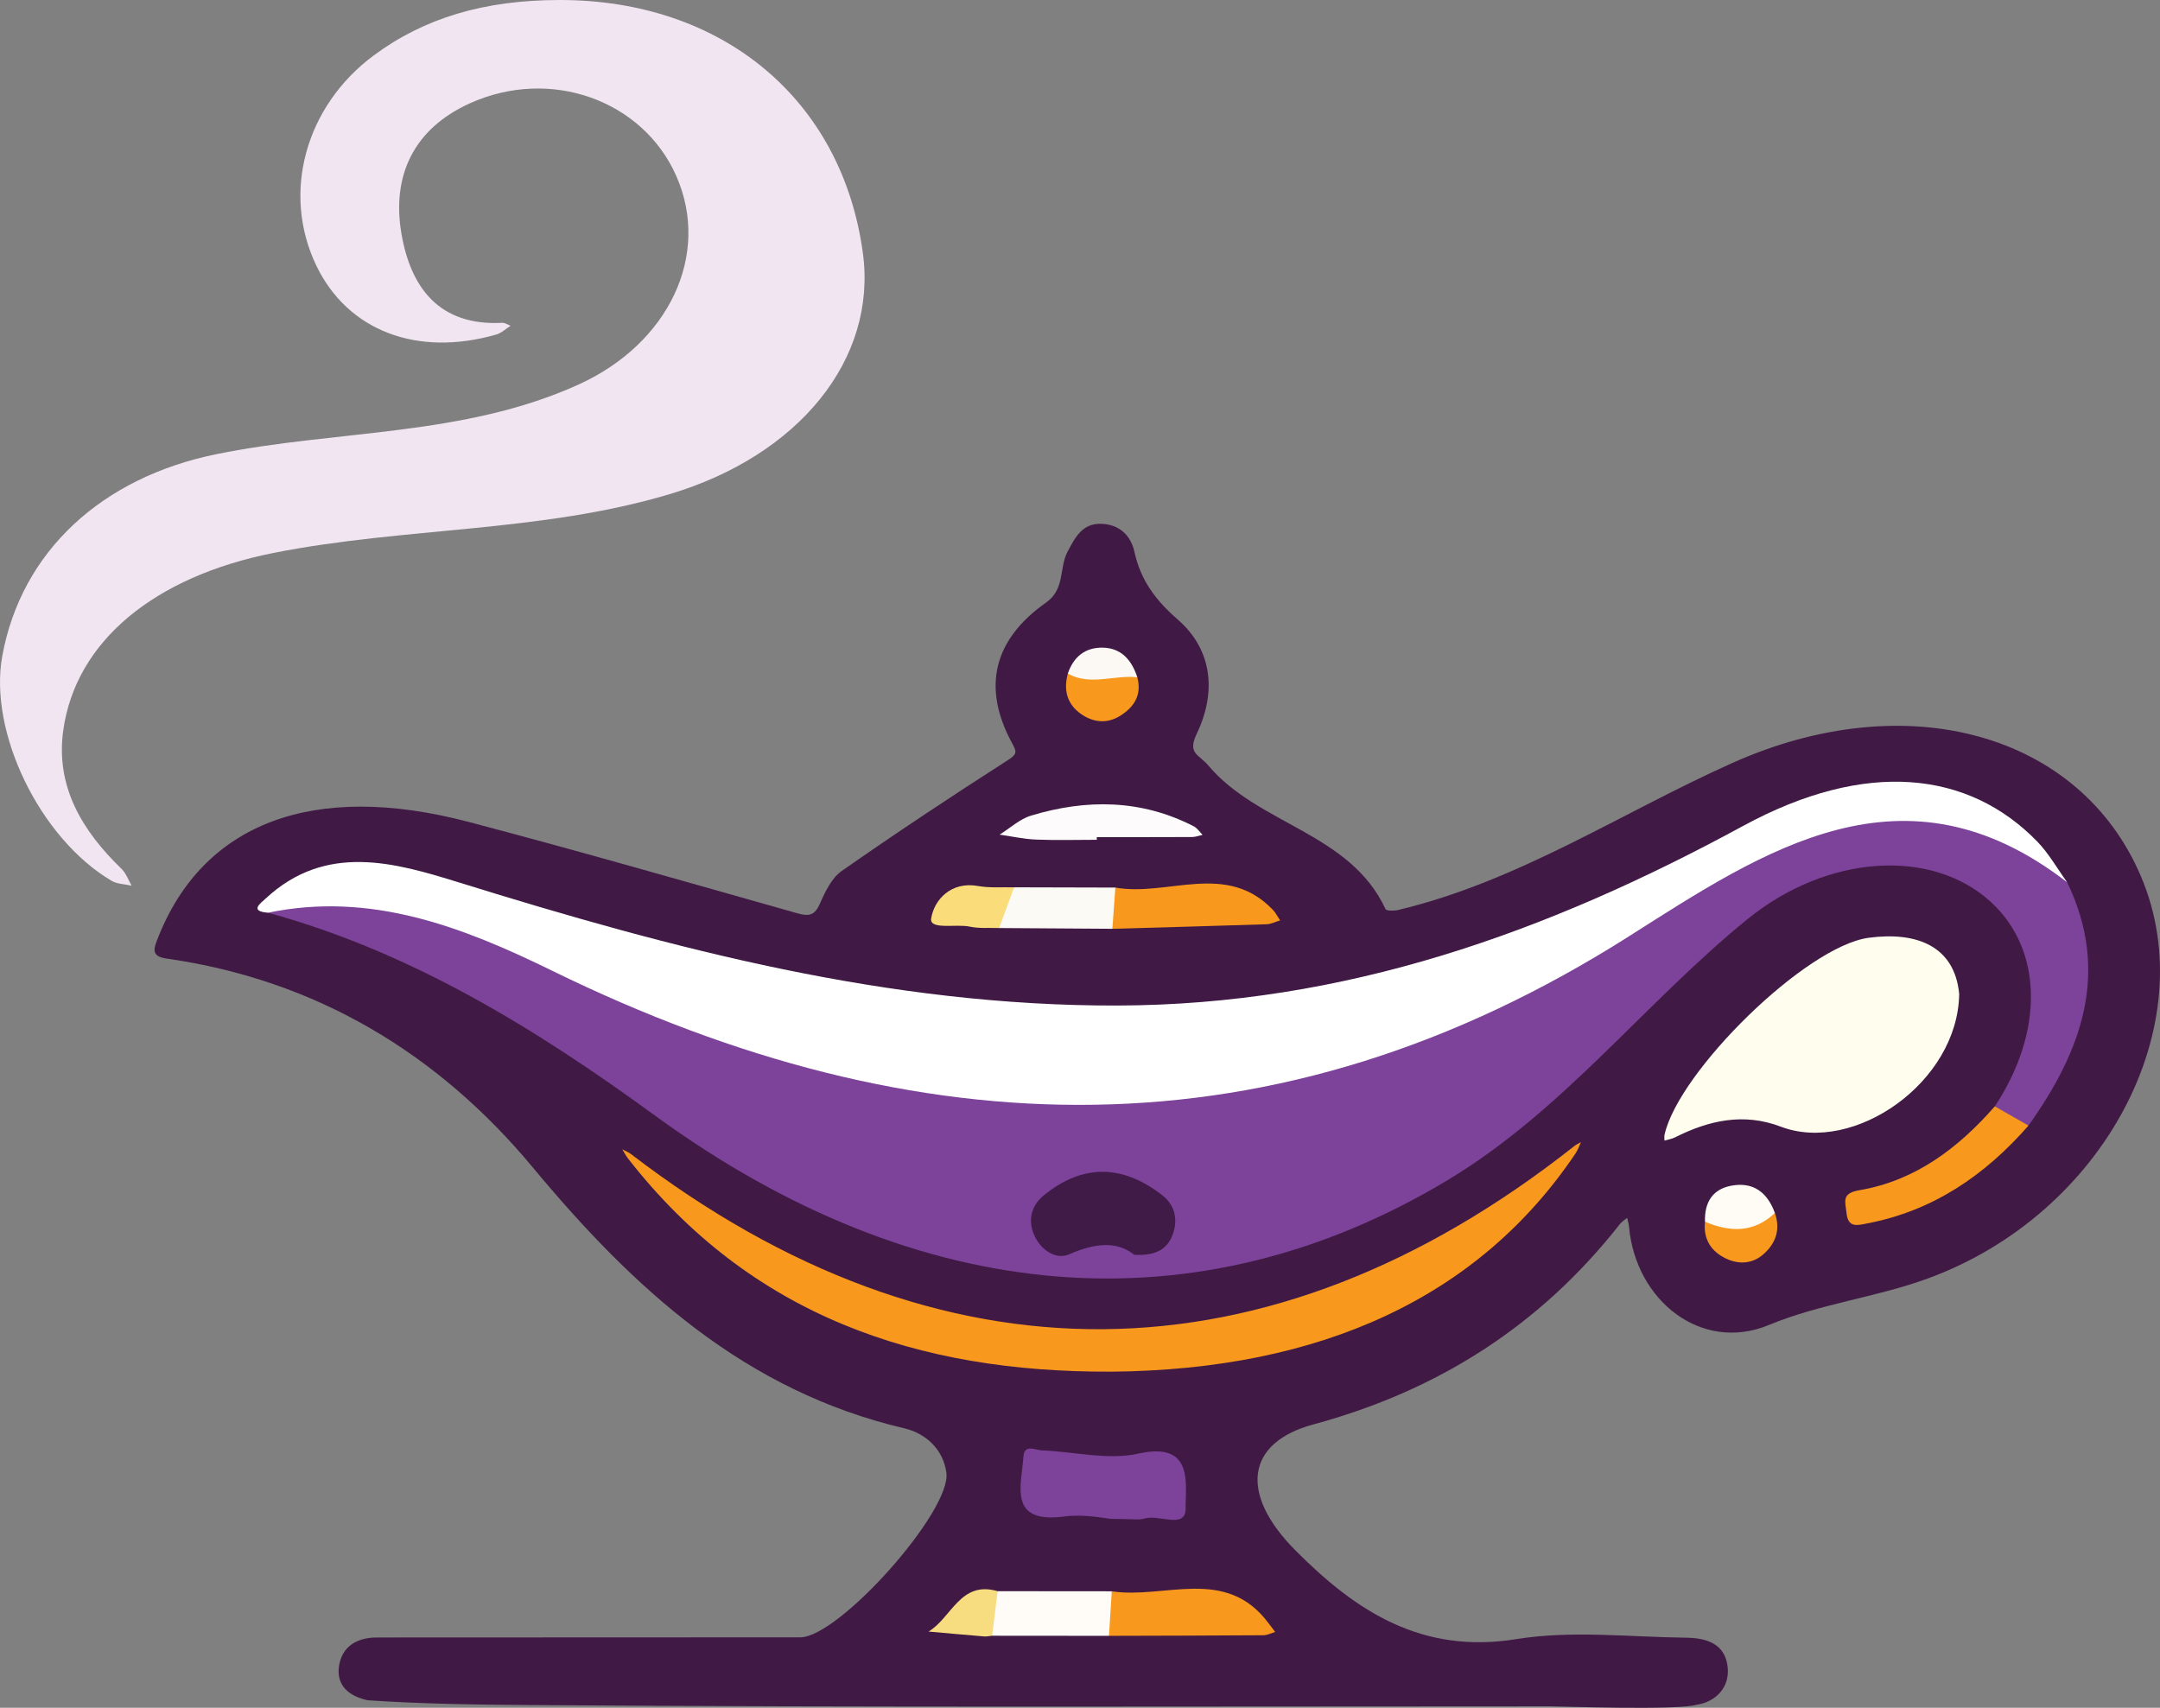
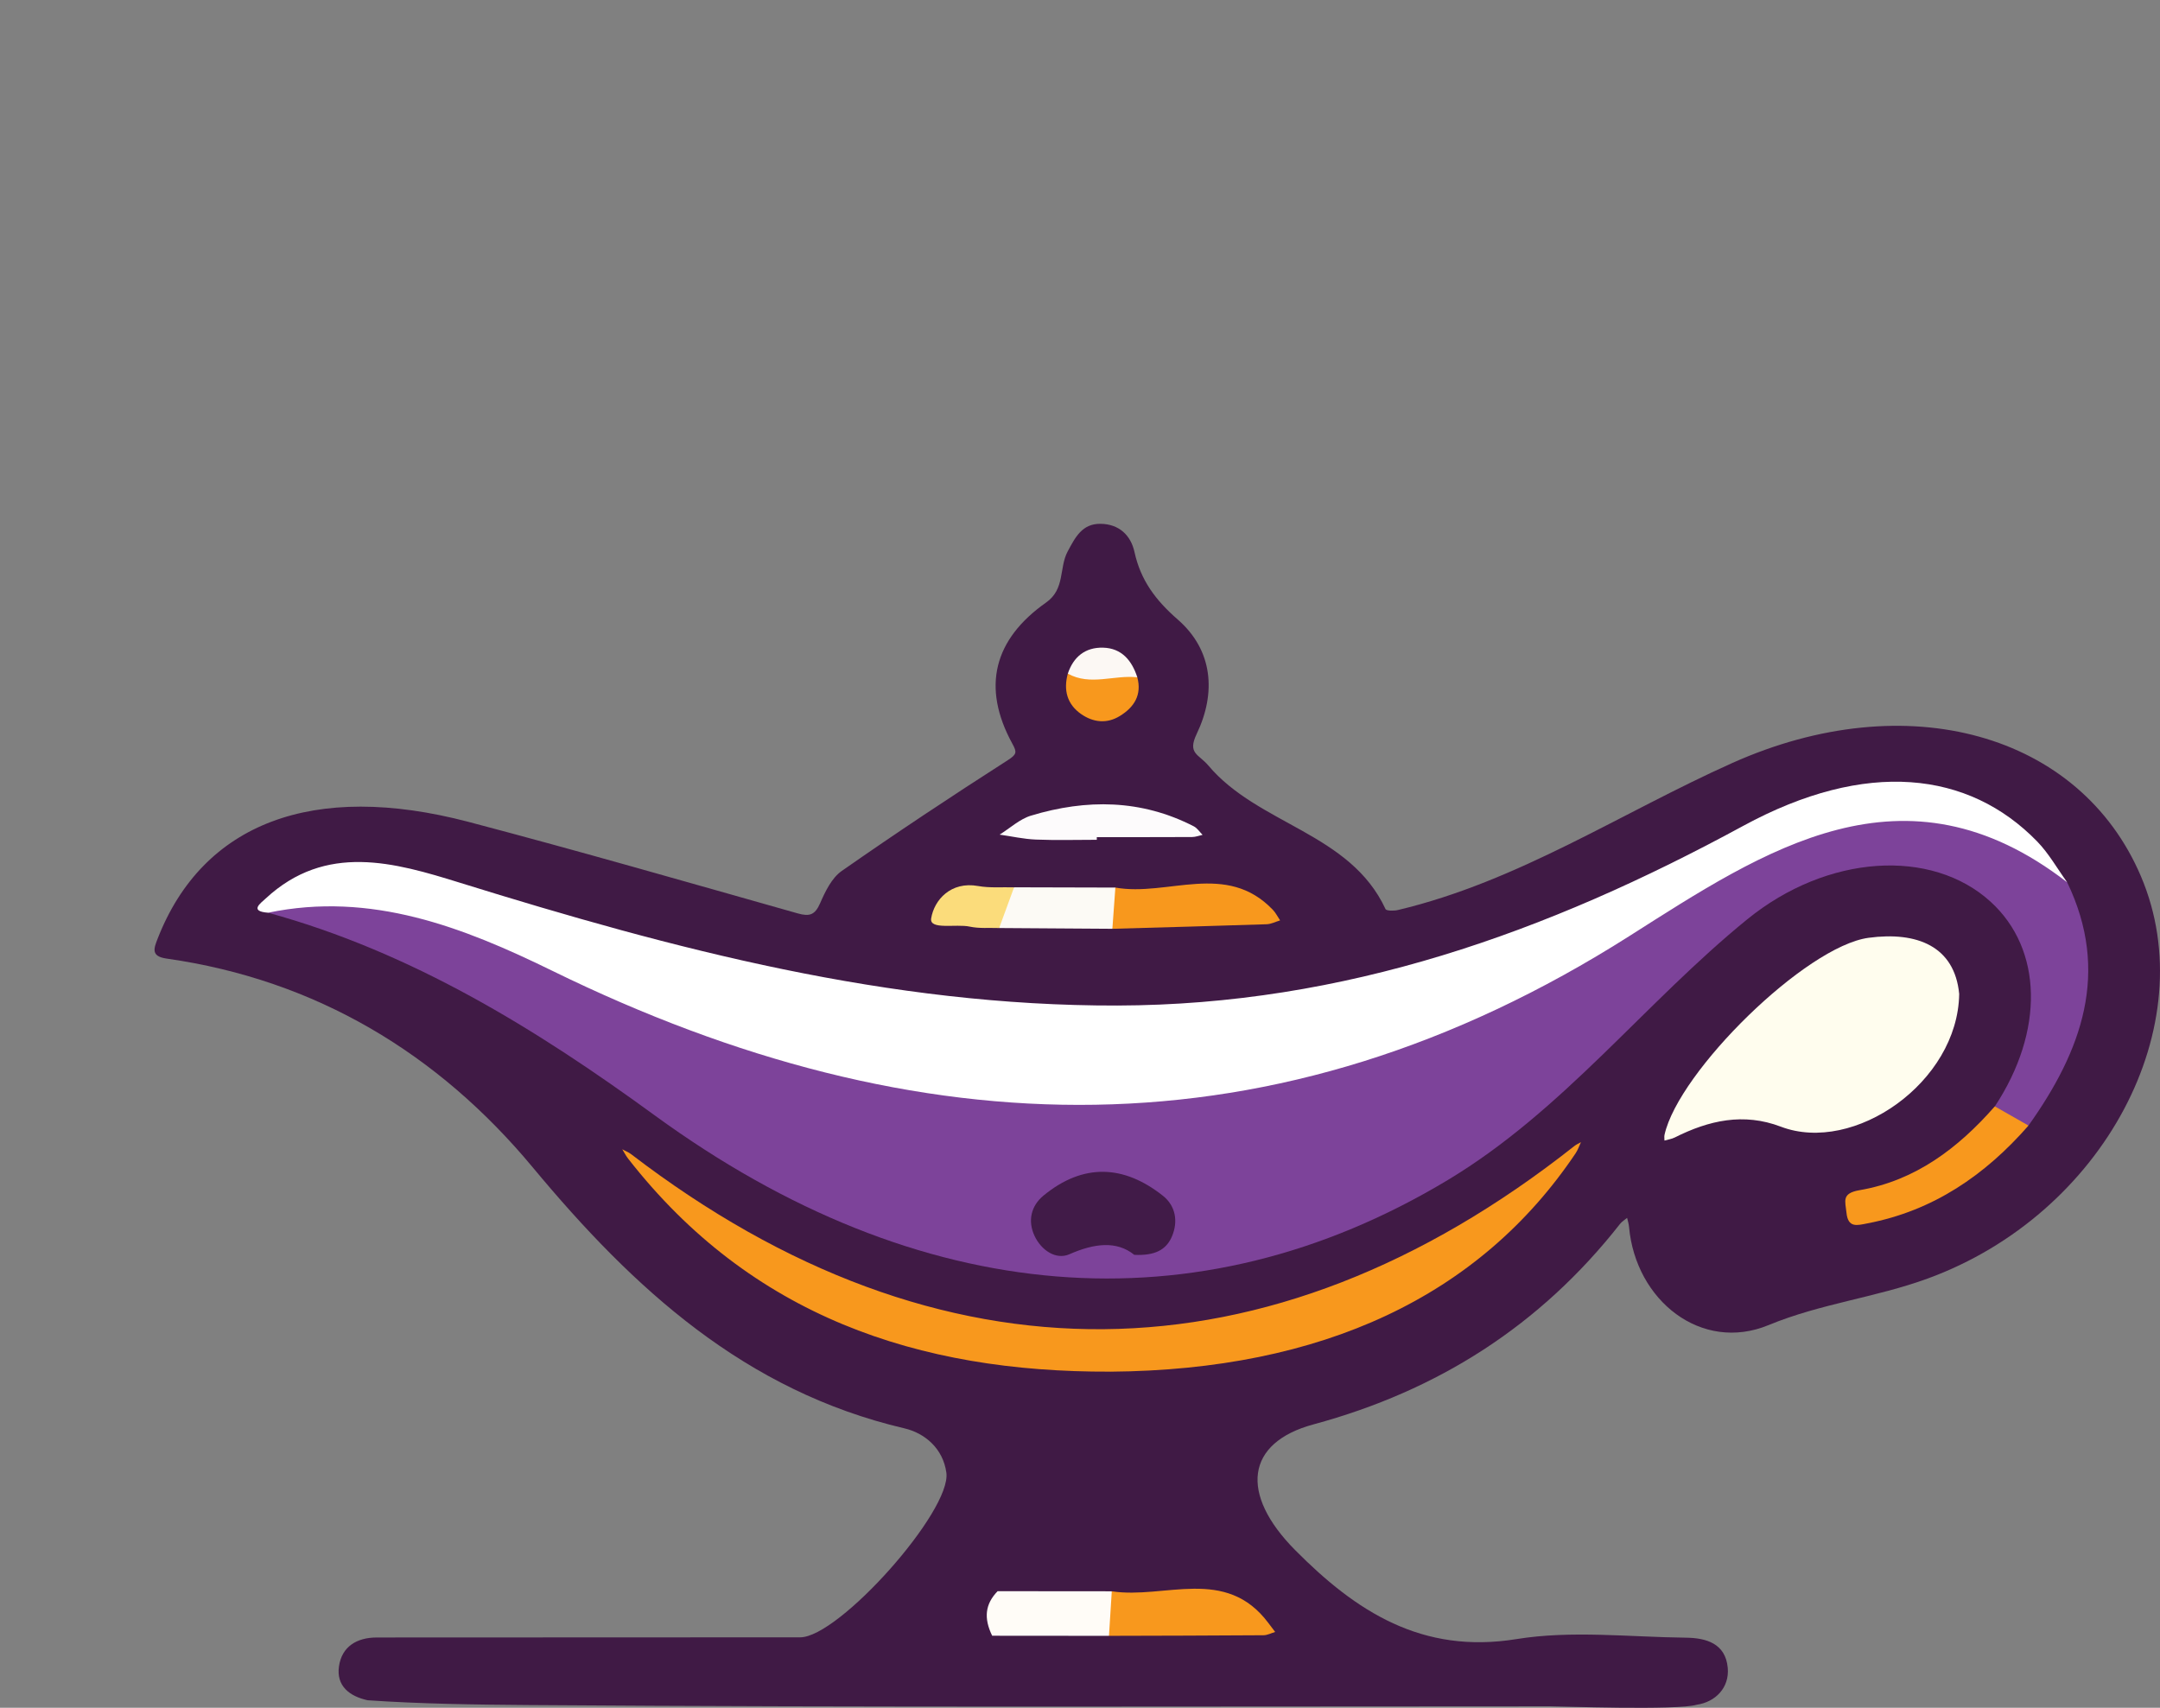
<svg xmlns="http://www.w3.org/2000/svg" id="Layer_2" viewBox="0 0 655.49 518.29">
  <rect x="0" y="0" width="655.49" height="518.29" fill="#808080" stroke="none" />
  <g id="Layer_1-2">
    <path d="M111.56,516.01c-5.52-1.21-9.53-4.36-8.7-10.24.85-6.05,5.41-8.81,11.52-8.81,42.82-.01,85.64-.03,128.46-.05,11.74,0,45.94-38.32,44.35-49.97-1-7.31-6.49-11.99-12.73-13.45-48.33-11.34-82.1-42.27-112.82-79.24-28.66-34.49-65.72-56.88-111.08-63.33-4.82-.69-3.91-3.01-2.68-6.15,13.69-34.94,47.11-47.75,94.32-35.33,33.42,8.79,66.64,18.37,99.9,27.77,3.58,1.01,5.22.47,6.77-3.07,1.56-3.58,3.53-7.69,6.55-9.8,16.55-11.56,33.39-22.73,50.39-33.62,2.78-1.78,2.82-2.43,1.44-4.95-9.5-17.33-5.57-31.81,10.22-42.92,5.82-4.09,3.87-10.54,6.54-15.5,2.31-4.3,4.39-8.45,9.97-8.38,5.59.07,9.18,3.44,10.3,8.56,1.88,8.57,6.37,14.59,13.11,20.47,10.73,9.34,11.73,22.29,5.76,34.75-2.86,5.98.61,6.1,3.53,9.56,15.2,18.04,42.99,20.36,53.78,43.58.27.58,2.56.58,3.78.29,36.54-8.67,67.74-29.52,101.46-44.62,52.92-23.69,105.53-9.07,124.02,34.42,19.21,45.19-11.38,102.56-64.75,122.05-15.76,5.76-32.42,7.58-48.26,14.12-20.35,8.41-40.35-7.4-42.35-29.82-.08-.92-.38-1.81-.58-2.72-.71.6-1.56,1.09-2.13,1.81-24.15,30.81-55.24,50.64-93.06,60.87-20.54,5.55-22.48,21.07-5.56,38.14,18.44,18.61,38.48,31.67,67.17,27.02,16.72-2.71,34.24-.62,51.4-.43,6.14.07,12.06,1.72,12.72,9.18.54,6.01-3.77,10.38-9.47,11.18-5.62,1.75-42.44.46-44.27.46-103.45,0-206.9.37-310.34-.38-16.17-.12-32.48-.34-48.7-1.45Z" fill="#401a45" stroke-width="0" />
-     <path d="M169.79,0c49.49-.05,85.77,30.22,92.07,76.83,4.34,32.11-19.32,61.41-58.71,73.16-39.23,11.71-80.41,9.93-120.19,17.83-36.01,7.15-60.01,26.73-63.77,53.88-2.37,17.08,5.8,30.5,17.71,42.01,1.37,1.33,2.05,3.37,3.04,5.09-2.05-.48-4.39-.48-6.12-1.51C12.04,254.4-3.54,222.12.7,199.03c5.81-31.67,30.14-54.12,65.05-61.21,36.51-7.41,74.83-5.27,109.75-21.08,27.49-12.45,40.28-39.42,29.73-63.34-10.14-22.99-38.18-33.1-62.63-22.05-16.95,7.66-23.82,21.86-20.77,39.6,2.8,16.33,11.49,28.05,30.57,27.02.83-.05,1.7.58,2.56.9-1.45.91-2.79,2.21-4.37,2.66-24.05,6.91-45.06-1.16-54.57-20.87-10.62-22-3.4-48.43,17.43-63.86C128.79,5.44,146.96.02,169.79,0Z" fill="#f0e5f1" stroke-width="0" />
    <path d="M627.32,267.77c13.16,27.32,4.4,51.16-11.74,73.83-3.69-1.43-8.08-1.65-10.21-5.82,15.06-22.83,14.55-47.69-1.29-62.12-17.92-16.33-49.56-14.41-73.85,5.35-31.17,25.35-55.78,58.03-90.91,79.14-76,45.67-160.45,38.84-240.65-19.66-35.96-26.23-73.74-49.53-117.31-61.49,1.78-2.5,4.6-2.37,7.18-2.79,16.96-2.79,33.07,1.04,49.03,6.26,16.99,5.55,32.88,13.69,49.25,20.7,36.93,15.82,74.94,27.74,115.12,31.77,43.24,4.34,85-1.97,125.45-17.58,28.1-10.84,53.98-25.99,79.82-41.19,12.79-7.53,25.71-14.78,39.66-19.97,20.76-7.73,41.52-8.71,62.36-.08,7.27,3.01,13,7.84,18.09,13.64Z" fill="#7d439a" stroke-width="0" />
    <path d="M627.32,267.77c-49.57-38.32-91.9-9.71-132.79,16.27-107.3,68.18-215.95,64.93-326.92,10.59-27-13.22-54.98-24.15-86.26-17.63-5.77-.44-2.3-2.85-.75-4.29,18.31-17,39.14-10.97,58.9-4.83,65.1,20.23,130.33,37.46,199.55,37.29,69.02-.17,130.36-22.13,189.95-54.52,37.35-20.3,68.46-16.62,89.21,4.72,3.54,3.64,6.1,8.24,9.11,12.4Z" fill="#fff" stroke-width="0" />
    <path d="M336.91,416.28c-58.37.23-109.07-16.92-146.28-64.63-.69-.88-1.2-1.9-1.79-2.85.9.49,1.89.87,2.7,1.49,93.54,71.67,193.52,70.79,286.28-2.52.58-.46,1.3-.76,1.95-1.13-.53,1.13-.93,2.35-1.62,3.37-29.16,43.42-76.89,65.79-141.24,66.28Z" fill="#f8981d" stroke-width="0" />
    <path d="M594.55,301.66c-.39,26.83-31.95,48.71-54.11,40.28-11.34-4.32-21.87-1.92-32.19,3.27-.96.48-2.09.63-3.14.94,0-.59-.11-1.2.02-1.76,4.27-19.22,42.83-57.21,61.94-59.78,14.7-1.97,26.09,2.59,27.48,17.05Z" fill="#fffdee" stroke-width="0" />
-     <path d="M337,460.94c-1.45-.09-7.88-1.51-14.02-.7-17.07,2.24-13.06-9.19-12.38-18.3.28-3.76,3.62-1.84,5.61-1.76,9.78.38,20.03,3.04,29.23.98,16.99-3.81,14.27,9.3,14.36,16.59.08,6.51-8.17,1.73-12.49,3.11-1.66.53-3.63.09-10.33.09Z" fill="#7d439a" stroke-width="0" />
    <path d="M605.37,335.78c3.4,1.94,6.81,3.88,10.21,5.82-13.17,15.06-28.9,25.86-48.91,29.69-3.11.6-5.86,1.47-6.33-3.28-.34-3.46-1.59-5.85,3.97-6.8,16.93-2.89,29.95-12.77,41.05-25.44Z" fill="#f8981d" stroke-width="0" />
    <path d="M337.39,482.94c16,2.46,34.57-7.74,47.54,9.65.67.9,1.36,1.79,2.04,2.69-1.18.35-2.35.99-3.53,1-15.63.11-31.27.14-46.9.18-2.79-4.7-1.49-9.14.85-13.52Z" fill="#f8981d" stroke-width="0" />
    <path d="M338.48,269.37c15.86,2.84,33.68-8.06,47.82,6.78.87.92,1.45,2.12,2.17,3.18-1.36.41-2.71,1.12-4.08,1.17-15.6.52-31.21.93-46.82,1.38-3.22-4.43-1.68-8.51.91-12.51Z" fill="#f8981d" stroke-width="0" />
-     <path d="M332.83,254.87c-6.16,0-12.34.18-18.49-.07-3.68-.15-7.33-.98-10.99-1.5,3.17-1.97,6.11-4.74,9.57-5.78,16.78-5.06,33.39-4.95,49.35,3.26,1.06.54,1.79,1.71,2.67,2.59-1.06.23-2.12.66-3.18.66-9.64.05-19.28.03-28.92.03,0,.27,0,.53,0,.8Z" fill="#fdfbfc" stroke-width="0" />
+     <path d="M332.83,254.87c-6.16,0-12.34.18-18.49-.07-3.68-.15-7.33-.98-10.99-1.5,3.17-1.97,6.11-4.74,9.57-5.78,16.78-5.06,33.39-4.95,49.35,3.26,1.06.54,1.79,1.71,2.67,2.59-1.06.23-2.12.66-3.18.66-9.64.05-19.28.03-28.92.03,0,.27,0,.53,0,.8" fill="#fdfbfc" stroke-width="0" />
    <path d="M337.39,482.94c-.28,4.51-.57,9.01-.85,13.52-11.81,0-23.63-.02-35.45-.03-2.63-5.41-2.11-9.63,1.65-13.52,11.55.01,23.1.02,34.65.03Z" fill="#fffcf7" stroke-width="0" />
    <path d="M338.48,269.37c-.3,4.17-.61,8.34-.91,12.51-11.45-.08-22.91-.16-34.36-.23-2.02-5.41.8-9.05,4.53-12.36,10.25.03,20.49.05,30.74.08Z" fill="#fcfaf5" stroke-width="0" />
    <path d="M307.74,269.29c-1.51,4.12-3.02,8.24-4.53,12.36-2.98-.11-6.05.19-8.93-.43-4.14-.89-12.28,1.09-11.7-2.49.91-5.63,6-11.33,14.25-9.83,3.54.64,7.26.29,10.9.4Z" fill="#fbdc7b" stroke-width="0" />
    <path d="M345.14,205.56c1.42,5.35-.95,9.06-5.29,11.73-3.97,2.45-8.12,1.95-11.75-.57-4.26-2.96-5.43-7.28-4.05-12.28,7.06-.28,14.19-1.75,21.09,1.12Z" fill="#f8981d" stroke-width="0" />
-     <path d="M517.41,370.79c-.2-5.68,2.14-9.81,7.87-10.92,6.73-1.31,11.08,1.99,13.34,8.27-3.22,7.39-15.98,8.99-21.21,2.65Z" fill="#fefcf4" stroke-width="0" />
-     <path d="M302.74,482.91c-.55,4.51-1.1,9.02-1.65,13.52-.82.08-1.65.28-2.45.21-5.62-.46-11.24-.98-16.86-1.48,6.97-4.12,9.64-15.58,20.96-12.25Z" fill="#f8dd80" stroke-width="0" />
-     <path d="M517.41,370.79c7.58,3.19,14.79,3.42,21.21-2.65,1.76,4.98.29,9.18-3.47,12.5-3.3,2.92-7.39,3.16-11.23,1.38-4.61-2.14-7.08-5.9-6.51-11.23Z" fill="#f8981d" stroke-width="0" />
    <path d="M345.14,205.56c-7-.81-14.24,2.69-21.09-1.12,1.71-5.14,5.34-8.02,10.69-7.88,5.66.15,8.75,3.89,10.4,9Z" fill="#fcf8f4" stroke-width="0" />
    <path d="M344.2,380.82c-5.34-4.32-12.14-3.49-19.67-.17-4.11,1.81-8.57-1.26-10.58-5.57-2.11-4.52-1.1-9.1,2.74-12.25,12.02-9.87,24.37-9.35,36.26.11,3.76,2.99,4.66,7.71,2.69,12.32-1.75,4.1-5.21,5.87-11.44,5.57Z" fill="#411b48" stroke-width="0" />
  </g>
</svg>